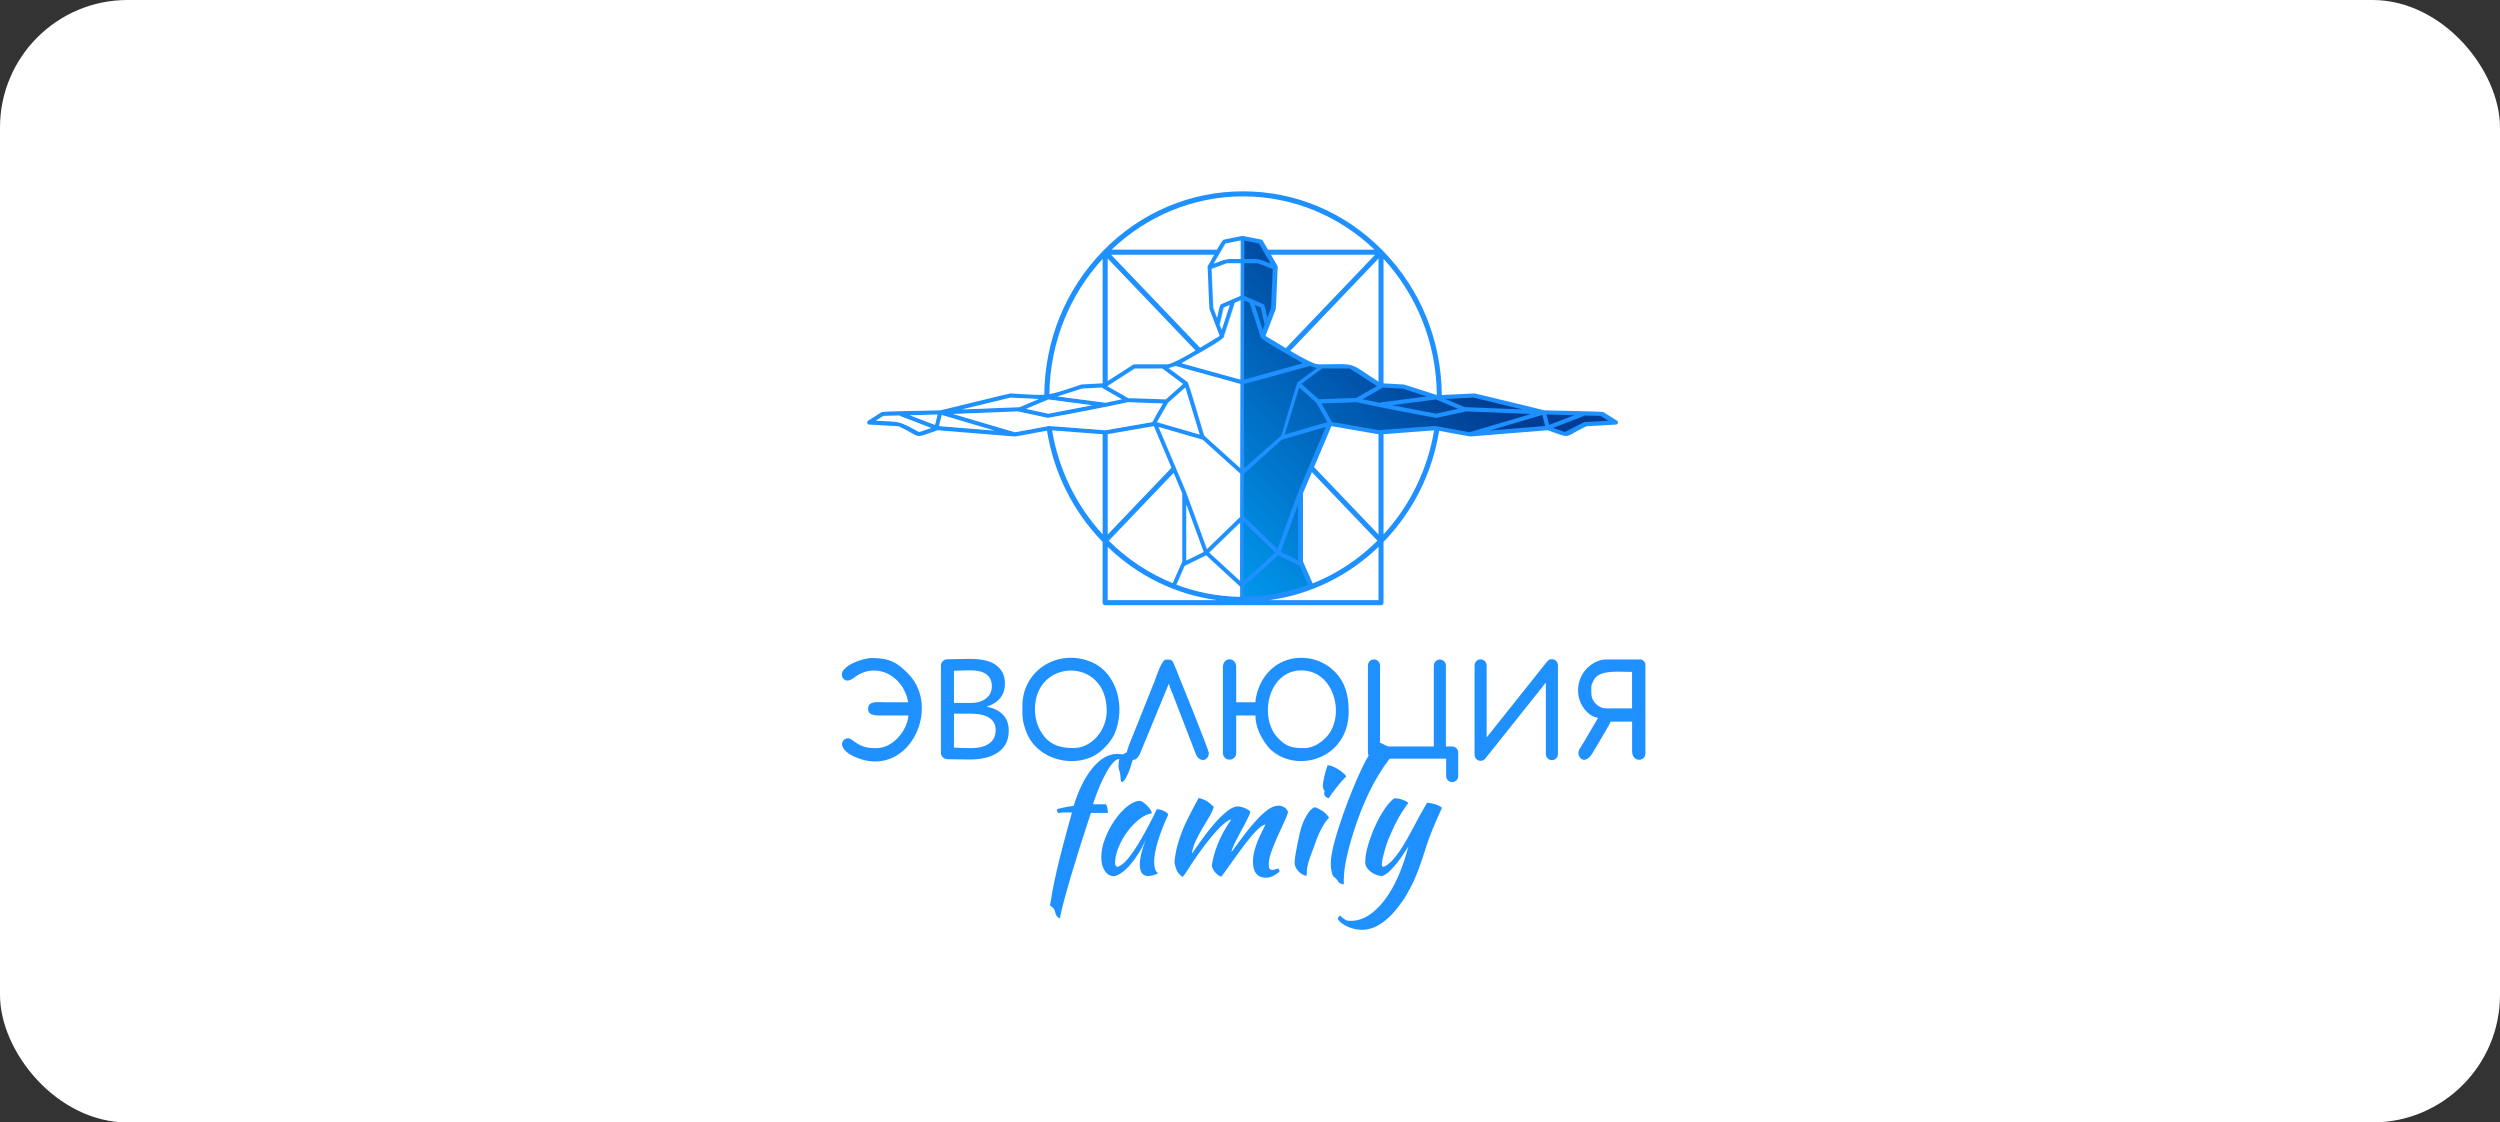
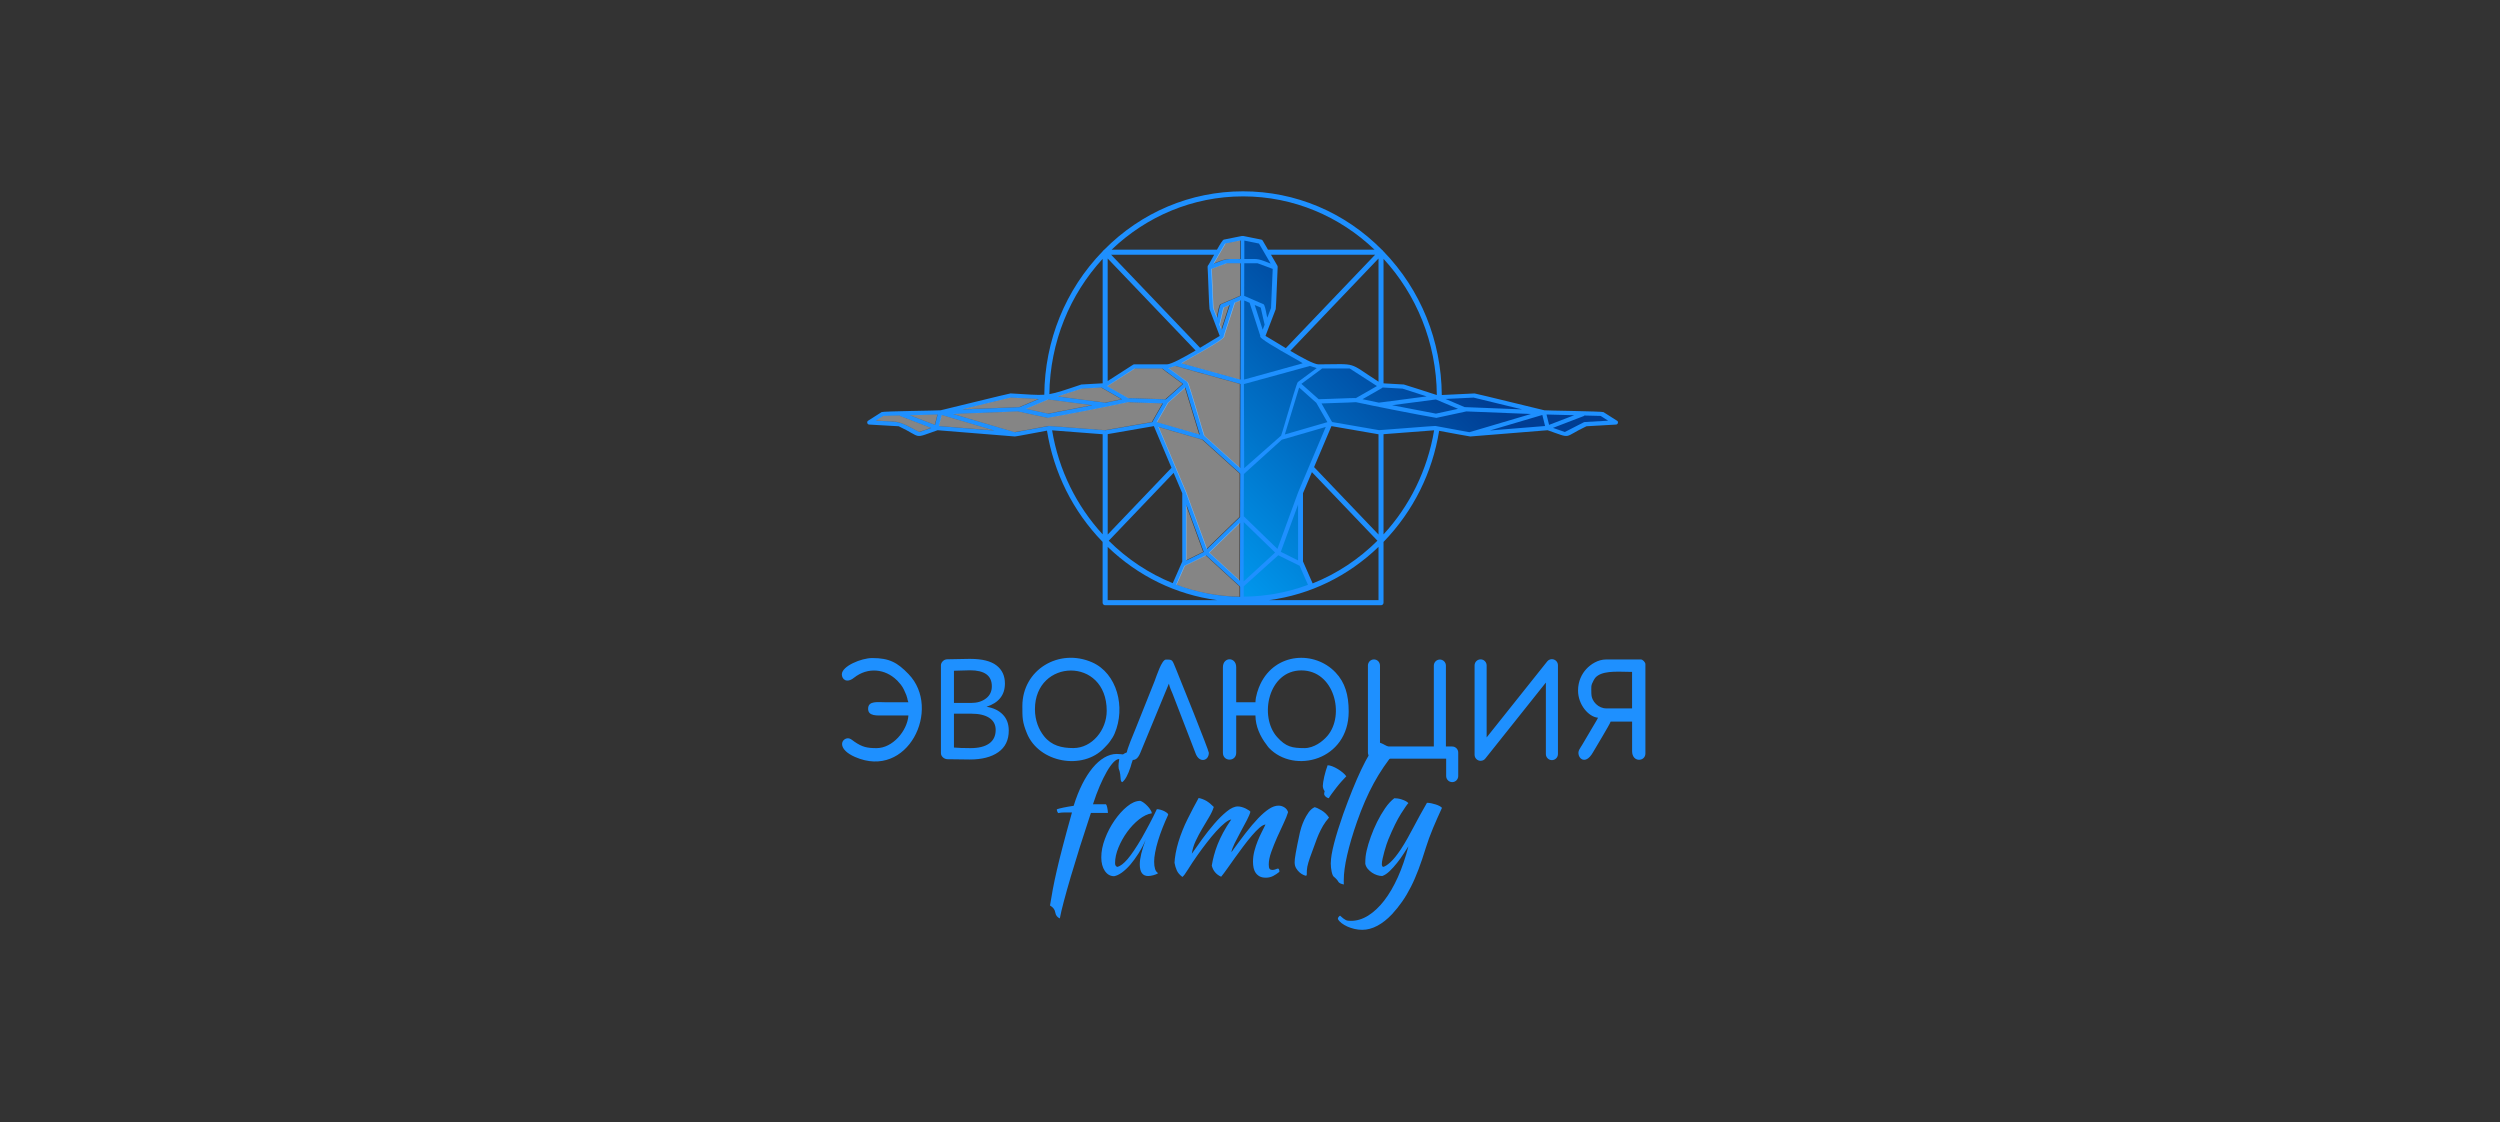
<svg xmlns="http://www.w3.org/2000/svg" width="196" height="88" viewBox="0 0 196 88" fill="none">
  <rect x="0" y="0" width="196" height="88" fill="#333333" stroke="none" />
  <g clip-path="url(#clip0_103_15)">
-     <rect width="196" height="88" rx="10" fill="white" />
    <g clip-path="url(#clip1_103_15)">
      <path d="M97.454 15C101.564 15 105.431 16.633 108.362 19.6C108.367 19.6 108.37 19.606 108.376 19.608C108.381 19.614 108.387 19.617 108.393 19.623C108.396 19.623 108.401 19.628 108.404 19.631C108.41 19.637 108.415 19.643 108.421 19.651C108.421 19.654 108.427 19.66 108.43 19.663C108.432 19.668 108.435 19.674 108.438 19.68C108.438 19.68 108.461 19.705 108.475 19.717C111.389 22.726 113.005 26.719 113.036 30.969L115.607 30.846C115.656 30.838 121.04 32.163 121.086 32.168C121.172 32.191 125.64 32.242 125.714 32.311L126.772 32.983L126.774 32.981C126.911 33.06 126.848 33.283 126.695 33.286L124.379 33.419C122.486 34.309 123.328 34.426 121.332 33.73C121.277 33.733 115.324 34.215 115.272 34.22C115.241 34.229 113.503 33.901 112.829 33.776C112.299 37.056 110.802 40.074 108.481 42.474L108.469 42.485V47.251C108.469 47.362 108.381 47.45 108.271 47.45H86.644C86.533 47.45 86.445 47.362 86.445 47.251V42.485C86.445 42.485 86.437 42.477 86.434 42.474C84.109 40.074 82.61 37.047 82.083 33.761C81.471 33.873 79.612 34.232 79.566 34.22C79.523 34.218 73.556 33.736 73.506 33.73C71.516 34.426 72.349 34.312 70.459 33.419L68.143 33.286C67.984 33.283 67.933 33.06 68.063 32.981L69.121 32.308C69.2 32.237 73.657 32.191 73.749 32.166C73.803 32.16 79.172 30.834 79.229 30.843C80.62 30.923 81.286 30.988 81.873 30.946C81.91 26.702 83.526 22.721 86.434 19.717C86.445 19.705 86.459 19.694 86.471 19.68C86.471 19.674 86.476 19.668 86.479 19.663C86.479 19.66 86.485 19.654 86.488 19.651C86.493 19.646 86.496 19.637 86.505 19.631C86.505 19.631 86.513 19.626 86.516 19.623C86.522 19.617 86.527 19.614 86.533 19.608C86.539 19.608 86.542 19.603 86.547 19.6C89.478 16.633 93.344 15 97.454 15ZM86.842 47.048H95.408C92.205 46.618 89.231 45.176 86.842 42.876V47.048ZM108.075 42.876C105.686 45.176 102.712 46.618 99.51 47.048H108.075V42.876ZM94.566 43.543C94.529 43.557 92.931 44.358 92.891 44.369L92.247 45.84C93.803 46.43 95.479 46.76 97.225 46.789V46.048C97.219 46.028 97.216 46.005 97.216 45.98L94.569 43.548L94.566 43.543ZM102.154 38.669V44.016L102.911 45.74C104.817 44.98 106.542 43.832 107.99 42.391L102.854 37.016L102.154 38.669ZM86.927 42.394C88.359 43.819 90.062 44.959 91.944 45.72L92.69 44.022V38.672L92.012 37.073L86.927 42.394ZM94.819 43.326L97.217 45.529L97.225 40.992L94.819 43.326ZM93.016 43.945L94.371 43.272L93.016 39.567V43.945ZM93.001 38.575C93.007 38.59 94.634 43.033 94.637 43.041L97.225 40.53L97.233 37.13L94.291 34.474C94.25 34.474 90.888 33.486 90.845 33.477L93.001 38.575ZM86.845 34.035V41.907L91.845 36.674L90.462 33.408L86.845 34.035ZM103.024 36.62L108.075 41.907V34.047L104.385 33.408L103.024 36.62ZM112.435 33.736C111.837 33.781 109.365 33.975 108.469 34.041V41.895C110.501 39.687 111.916 36.868 112.435 33.736ZM82.485 33.739C83.001 36.868 84.418 39.684 86.448 41.893V34.044C85.657 33.989 83.214 33.79 82.485 33.739ZM91.635 28.862L93.112 29.954C93.225 30 94.371 34.069 94.43 34.158L97.233 36.688L97.248 30.102L92.171 28.697L91.635 28.862ZM91.587 31.581C91.307 32.066 90.896 32.781 90.717 33.098L94.059 34.066L92.935 30.386L91.587 31.581ZM88.475 31.53C87.25 31.801 83.446 32.553 82.154 32.764L79.804 32.257L74.73 32.459C74.745 32.464 79.55 33.886 79.569 33.887L82.233 33.399C82.274 33.386 86.615 33.736 86.655 33.733L90.343 33.095C90.433 32.921 90.813 32.26 91.176 31.633C91.117 31.621 88.53 31.558 88.475 31.53ZM69.257 32.61L68.67 32.983C70.646 33.1 70.283 32.912 72.066 33.873L73.001 33.551L70.612 32.636C70.581 32.624 70.555 32.604 70.538 32.579L69.257 32.61ZM73.622 33.405L77.956 33.756L73.838 32.539L73.622 33.405ZM71.335 32.559L73.305 33.314L73.509 32.502L71.335 32.559ZM80.456 32.057L82.193 32.434L85.635 31.772L82.191 31.322L80.456 32.057ZM75.425 32.1C75.449 32.099 79.805 31.926 79.818 31.926L79.94 31.92H79.937L81.439 31.282L79.234 31.177L75.425 32.1ZM84.818 30.473L82.925 31.083L86.672 31.573L87.962 31.302H87.959L86.431 30.427C86.411 30.416 86.394 30.401 86.383 30.384L84.818 30.473ZM88.971 28.897L86.828 30.276L88.48 31.222C88.535 31.191 91.341 31.319 91.4 31.311L92.758 30.102C92.727 30.071 91.159 28.935 91.136 28.897H88.971ZM108.469 30.054L110.062 30.145C110.11 30.145 112.307 30.863 112.647 30.971C112.616 26.839 111.032 23.08 108.469 20.293V30.054ZM86.448 20.293C83.9 23.066 82.321 26.793 82.27 30.9C82.84 30.803 83.475 30.584 84.778 30.145L86.448 30.051V20.293ZM92.935 30.386L92.936 30.384L92.933 30.381L92.935 30.386ZM101.159 27.506C102.072 28.042 103.013 28.555 103.356 28.566C106.516 28.549 105.606 28.338 108.078 29.925L108.075 29.92V20.267L101.159 27.506ZM86.842 29.874L88.835 28.592C88.863 28.575 88.891 28.566 88.922 28.566H91.488C91.836 28.555 92.806 28.024 93.733 27.48V27.477L86.842 20.267V29.874ZM96.822 23.738L95.98 26.343H95.978C96.269 26.537 92.688 28.386 92.659 28.486L97.25 29.757L97.264 23.547L96.822 23.738ZM100.147 20.831C100.176 20.874 100.17 20.931 100.167 20.979C100.15 21.038 100.051 24.186 100.017 24.24L99.215 26.337C99.458 26.468 100.096 26.87 100.808 27.295L107.809 19.97H99.645C99.906 20.418 100.147 20.831 100.147 20.831ZM94.087 27.266C94.77 26.856 95.382 26.474 95.629 26.337H95.626L94.827 24.24C94.793 24.177 94.696 21.046 94.677 20.979C94.677 20.931 94.668 20.874 94.696 20.831C94.742 20.797 94.954 20.404 95.192 19.97H87.111L94.087 27.266ZM95.944 24.12H95.947C95.932 24.157 95.66 25.425 95.64 25.459L95.791 25.853L96.417 23.915L95.944 24.12ZM96.19 20.643L95.005 21.085L95.139 24.149L95.428 24.91C95.476 24.816 95.595 23.861 95.737 23.849C96.128 23.681 96.876 23.356 97.262 23.191L97.267 20.643H96.19ZM96.088 19.096H96.085L95.17 20.669C96.236 20.241 96.142 20.304 97.27 20.31V18.856L96.088 19.096ZM97.457 15.396C93.483 15.396 89.861 16.984 87.151 19.574H95.411C95.651 19.147 95.878 18.776 95.952 18.785L97.369 18.5C97.386 18.497 97.403 18.497 97.42 18.5H97.471L98.886 18.785C98.934 18.793 98.971 18.822 98.996 18.864C98.996 18.864 99.186 19.19 99.41 19.574H107.763C105.054 16.984 101.431 15.396 97.457 15.396Z" fill="#1E90FF" />
      <path fill-rule="evenodd" clip-rule="evenodd" d="M97.557 20.308L97.554 20.308L97.557 20.311V20.308ZM97.557 20.308C97.681 20.307 97.79 20.306 97.888 20.304C98.658 20.293 98.686 20.293 99.62 20.667L98.703 19.094L97.557 18.863V20.308ZM97.545 23.197L97.551 20.642H97.554H98.598L99.781 21.083L99.648 24.146L99.357 24.907C99.342 24.876 99.319 24.761 99.292 24.617C99.231 24.305 99.145 23.857 99.048 23.847C98.867 23.769 98.606 23.656 98.342 23.541L98.342 23.541L98.341 23.541L98.341 23.541C98.046 23.413 97.746 23.283 97.545 23.197ZM99.147 25.457L98.997 25.85H98.994L98.369 23.912L98.842 24.117C98.847 24.133 98.894 24.343 98.948 24.591C99.032 24.969 99.135 25.436 99.147 25.457ZM97.509 46.778V45.971V45.968L100.217 43.532C100.223 43.535 100.246 43.547 100.282 43.564C100.297 43.572 100.315 43.58 100.336 43.59C100.36 43.601 100.387 43.614 100.415 43.629L100.449 43.646C100.582 43.712 100.757 43.799 100.938 43.889L100.939 43.89L100.94 43.89L100.94 43.89C101.383 44.11 101.868 44.352 101.89 44.356L102.23 45.133L102.544 45.852C101.675 46.176 100.769 46.419 99.835 46.575C99.711 46.595 99.586 46.615 99.462 46.632C99.249 46.663 99.034 46.689 98.819 46.709C98.604 46.729 98.386 46.746 98.168 46.758C97.95 46.769 97.729 46.778 97.509 46.778ZM113.328 31.278L114.825 31.916L114.947 31.922C114.947 31.922 119.325 32.096 119.334 32.096L115.53 31.172L113.328 31.278ZM97.534 29.759L102.128 28.485C102.124 28.457 101.74 28.239 101.234 27.953L101.233 27.953C100.183 27.358 98.608 26.466 98.81 26.343L97.97 23.741L97.548 23.559L97.534 29.759ZM103.648 28.89C103.648 28.89 103.628 28.913 103.614 28.921L102.029 30.095L103.385 31.3C103.408 31.305 103.828 31.289 104.343 31.268C104.454 31.264 104.57 31.26 104.687 31.255L104.772 31.252C105.511 31.224 106.273 31.196 106.303 31.212L107.953 30.266L105.813 28.887H103.651L103.648 28.89ZM103.606 31.631L103.602 31.625L103.605 31.631H103.606ZM103.606 31.631C103.967 32.256 104.344 32.914 104.435 33.087L108.117 33.725C108.134 33.725 108.6 33.689 109.225 33.641H109.225C109.546 33.616 109.909 33.588 110.274 33.56L110.654 33.531H110.655C111.628 33.456 112.513 33.387 112.535 33.395C112.535 33.395 113.2 33.517 113.863 33.64C114.531 33.762 115.201 33.885 115.201 33.885L120.027 32.457L114.961 32.255L112.614 32.762C111.341 32.554 107.505 31.794 106.303 31.529C106.275 31.544 105.293 31.575 104.522 31.599H104.521H104.521C104.033 31.614 103.63 31.627 103.606 31.631ZM100.495 34.472L97.52 37.161L97.511 40.475L100.149 43.034C100.149 43.034 101.78 38.575 101.785 38.569L103.939 33.474C103.926 33.477 103.519 33.596 102.988 33.751L102.987 33.751L102.986 33.752L102.985 33.752C101.975 34.046 100.522 34.47 100.497 34.472H100.495ZM97.543 36.706L97.523 30.112L102.694 28.693L103.229 28.859L101.754 29.95C101.683 29.979 101.201 31.609 100.841 32.83C100.63 33.546 100.46 34.121 100.438 34.153L97.543 36.706ZM121.448 33.309L123.418 32.554L121.247 32.497L121.448 33.309ZM121.134 33.4L116.804 33.751L120.919 32.534L121.134 33.4ZM109.139 31.768L112.575 32.429L114.31 32.053L112.575 31.318L109.139 31.768ZM106.821 31.298L108.346 30.423C108.366 30.412 108.38 30.397 108.394 30.38L109.96 30.469L111.85 31.078L108.108 31.568L106.821 31.298ZM100.727 34.064L100.731 34.063L100.729 34.067L100.727 34.064ZM100.731 34.063L104.067 33.096C103.888 32.776 103.478 32.064 103.198 31.58L101.853 30.383L100.731 34.063ZM101.768 43.937L100.415 43.264L101.768 39.56V43.937ZM97.5 45.587L99.968 43.319L97.511 40.934L97.5 45.587ZM121.751 33.546L124.137 32.631V32.634C124.168 32.623 124.194 32.603 124.211 32.577L125.49 32.608L126.076 32.982L124.239 33.087C124.216 33.087 124.194 33.093 124.174 33.104L122.685 33.868L121.751 33.546Z" fill="url(#paint0_linear_103_15)" />
      <path d="M90.692 63.438C90.771 63.438 90.867 63.453 90.975 63.481C91.083 63.51 91.182 63.547 91.273 63.592C91.361 63.638 91.437 63.686 91.497 63.735C91.556 63.783 91.587 63.829 91.587 63.872C91.426 64.216 91.275 64.567 91.139 64.915C91.003 65.265 90.884 65.602 90.788 65.921C90.692 66.243 90.615 66.542 90.564 66.824C90.51 67.103 90.485 67.349 90.485 67.554C90.485 67.785 90.51 67.976 90.558 68.13C90.606 68.281 90.689 68.392 90.802 68.457C90.706 68.523 90.581 68.577 90.425 68.617C90.272 68.657 90.133 68.68 90.014 68.68C89.578 68.68 89.359 68.375 89.359 67.765C89.359 67.295 89.513 66.653 89.821 65.838C89.66 66.215 89.473 66.571 89.263 66.904C89.053 67.235 88.838 67.528 88.62 67.785C88.401 68.038 88.18 68.246 87.959 68.406C87.738 68.566 87.534 68.662 87.347 68.694C87.049 68.694 86.805 68.557 86.618 68.278C86.431 68.001 86.341 67.648 86.341 67.218C86.341 66.753 86.437 66.266 86.632 65.753C86.825 65.24 87.075 64.764 87.378 64.325C87.681 63.886 88.01 63.518 88.367 63.228C88.722 62.934 89.067 62.786 89.399 62.786C89.481 62.812 89.572 62.86 89.671 62.934C89.773 63.008 89.87 63.094 89.963 63.194C90.057 63.29 90.136 63.39 90.198 63.495C90.263 63.598 90.3 63.686 90.306 63.761C89.983 63.809 89.648 63.971 89.305 64.239C88.963 64.51 88.651 64.838 88.373 65.22C88.095 65.602 87.866 66.012 87.687 66.448C87.508 66.884 87.421 67.292 87.421 67.668C87.421 67.825 87.477 67.924 87.591 67.964C87.826 67.916 88.095 67.711 88.404 67.352C88.71 66.992 89.084 66.44 89.521 65.69C89.6 65.542 89.694 65.376 89.793 65.197C89.895 65.015 89.997 64.826 90.102 64.627C90.207 64.43 90.309 64.231 90.411 64.028C90.513 63.826 90.606 63.63 90.697 63.441M99.221 64.641C99.09 64.65 98.934 64.735 98.747 64.895C98.56 65.055 98.362 65.263 98.146 65.513C97.931 65.764 97.71 66.043 97.48 66.348C97.251 66.653 97.027 66.955 96.814 67.257C96.599 67.56 96.4 67.842 96.213 68.104C96.026 68.369 95.87 68.577 95.74 68.734C95.561 68.66 95.408 68.551 95.281 68.406C95.15 68.261 95.06 68.084 95.003 67.867C95.043 67.611 95.099 67.346 95.173 67.07C95.247 66.793 95.34 66.508 95.456 66.212C95.573 65.915 95.72 65.605 95.893 65.28C96.066 64.955 96.278 64.61 96.531 64.248C96.409 64.256 96.244 64.345 96.035 64.513C95.825 64.681 95.598 64.9 95.354 65.168C95.111 65.436 94.861 65.736 94.603 66.072C94.345 66.405 94.102 66.733 93.875 67.055C93.574 67.483 93.328 67.859 93.129 68.181C92.931 68.503 92.789 68.691 92.698 68.751C92.489 68.594 92.344 68.426 92.262 68.243C92.182 68.061 92.12 67.862 92.081 67.639C92.089 67.443 92.12 67.195 92.171 66.898C92.225 66.602 92.299 66.297 92.395 65.984C92.582 65.382 92.82 64.784 93.118 64.191C93.413 63.598 93.699 63.054 93.974 62.561C94.201 62.609 94.405 62.689 94.586 62.794C94.768 62.903 94.96 63.059 95.162 63.265C95.082 63.521 94.955 63.789 94.785 64.074C94.615 64.359 94.436 64.658 94.252 64.969C94.065 65.282 93.897 65.605 93.741 65.932C93.588 66.263 93.486 66.596 93.438 66.933C93.665 66.602 93.934 66.223 94.243 65.796C94.555 65.368 94.872 64.963 95.201 64.584C95.527 64.205 95.853 63.883 96.176 63.621C96.499 63.356 96.791 63.225 97.049 63.225C97.146 63.225 97.251 63.242 97.364 63.273C97.477 63.307 97.582 63.347 97.679 63.396C97.775 63.444 97.857 63.493 97.922 63.538C97.988 63.584 98.025 63.618 98.03 63.644C97.99 63.809 97.894 64.034 97.747 64.316C97.596 64.601 97.438 64.9 97.267 65.211C97.097 65.525 96.942 65.827 96.794 66.12C96.65 66.414 96.565 66.645 96.539 66.819C96.936 66.266 97.307 65.767 97.653 65.317C98.002 64.866 98.328 64.482 98.634 64.162C98.94 63.84 99.226 63.595 99.49 63.421C99.754 63.248 100 63.162 100.235 63.162C100.397 63.162 100.547 63.205 100.689 63.293C100.831 63.379 100.93 63.504 100.986 63.669C100.913 63.917 100.794 64.214 100.629 64.559C100.465 64.903 100.295 65.268 100.125 65.653C99.955 66.035 99.805 66.414 99.671 66.784C99.538 67.155 99.47 67.488 99.47 67.785C99.47 67.959 99.496 68.07 99.544 68.124C99.592 68.178 99.66 68.204 99.751 68.204C99.847 68.204 99.938 68.184 100.023 68.147C100.108 68.11 100.17 68.093 100.21 68.093C100.258 68.127 100.286 68.167 100.295 68.215C100.303 68.263 100.306 68.309 100.306 68.352C100.145 68.483 99.977 68.594 99.81 68.68C99.64 68.765 99.45 68.811 99.24 68.811C99.048 68.811 98.886 68.776 98.761 68.711C98.637 68.645 98.532 68.554 98.452 68.44C98.37 68.326 98.316 68.192 98.282 68.044C98.251 67.896 98.234 67.736 98.234 67.562C98.234 67.283 98.271 67.004 98.342 66.727C98.415 66.451 98.501 66.189 98.603 65.935C98.705 65.684 98.81 65.448 98.923 65.231C99.036 65.012 99.133 64.818 99.215 64.644L99.221 64.641ZM103.815 62.244C103.815 62.196 103.827 62.122 103.852 62.022C103.812 61.982 103.778 61.919 103.75 61.837C103.722 61.754 103.708 61.68 103.708 61.614C103.708 61.54 103.719 61.441 103.739 61.312C103.759 61.184 103.784 61.047 103.818 60.899C103.849 60.751 103.892 60.597 103.94 60.435C103.988 60.275 104.036 60.127 104.085 59.996C104.181 59.996 104.3 60.021 104.442 60.075C104.583 60.13 104.728 60.198 104.872 60.286C105.017 60.372 105.15 60.469 105.272 60.571C105.394 60.674 105.488 60.771 105.55 60.862C105.462 60.953 105.343 61.079 105.199 61.238C105.054 61.398 104.912 61.569 104.773 61.746C104.637 61.922 104.51 62.09 104.396 62.247C104.283 62.404 104.209 62.515 104.178 62.581C104.082 62.564 103.997 62.521 103.923 62.45C103.849 62.378 103.815 62.313 103.815 62.244ZM101.5 67.608C101.5 67.534 101.505 67.44 101.517 67.329C101.528 67.218 101.551 67.07 101.585 66.884C101.616 66.699 101.658 66.474 101.712 66.212C101.766 65.949 101.831 65.63 101.913 65.26C101.93 65.177 101.967 65.046 102.024 64.863C102.081 64.681 102.154 64.49 102.248 64.288C102.341 64.085 102.455 63.889 102.588 63.701C102.721 63.51 102.88 63.37 103.067 63.282C103.206 63.316 103.387 63.399 103.614 63.535C103.841 63.672 104.034 63.857 104.195 64.097C104.008 64.311 103.852 64.524 103.727 64.738C103.603 64.952 103.489 65.174 103.387 65.405C103.285 65.636 103.195 65.875 103.109 66.123C103.024 66.371 102.931 66.63 102.823 66.901C102.735 67.132 102.653 67.369 102.579 67.611C102.506 67.853 102.466 68.067 102.457 68.246C102.457 68.395 102.458 68.5 102.452 68.563C102.449 68.626 102.426 68.657 102.384 68.657C102.353 68.657 102.287 68.637 102.191 68.594C102.095 68.554 101.995 68.489 101.893 68.403C101.791 68.318 101.701 68.207 101.621 68.076C101.539 67.944 101.5 67.788 101.5 67.605V67.608ZM104.337 67.645C104.337 67.283 104.422 66.773 104.592 66.118C104.762 65.462 105 64.698 105.306 63.826C105.808 62.432 106.278 61.275 106.718 60.346C107.157 59.42 107.588 58.696 108.008 58.178C108.104 58.194 108.223 58.234 108.365 58.3C108.506 58.366 108.645 58.437 108.784 58.517C108.92 58.596 109.045 58.676 109.153 58.759C109.26 58.841 109.331 58.907 109.365 58.955C108.736 59.714 108.18 60.529 107.704 61.404C107.228 62.276 106.792 63.279 106.395 64.408C106.055 65.379 105.797 66.254 105.618 67.035C105.439 67.813 105.352 68.463 105.352 68.982V69.241C105.352 69.275 105.354 69.307 105.363 69.341C105.25 69.324 105.153 69.295 105.071 69.255C104.992 69.216 104.938 69.164 104.912 69.107C104.895 69.067 104.853 69.007 104.779 68.928C104.705 68.848 104.64 68.791 104.586 68.748C104.513 68.7 104.453 68.569 104.405 68.358C104.357 68.147 104.331 67.91 104.331 67.648L104.337 67.645ZM111.769 66.519C111.582 67.121 111.398 67.668 111.21 68.164C111.023 68.657 110.828 69.113 110.615 69.529C110.405 69.945 110.179 70.327 109.935 70.677C109.691 71.028 109.425 71.359 109.136 71.672C108.764 72.068 108.379 72.37 107.985 72.581C107.588 72.792 107.194 72.898 106.797 72.898C106.596 72.898 106.395 72.875 106.196 72.829C105.998 72.784 105.814 72.721 105.638 72.644C105.465 72.564 105.312 72.476 105.176 72.373C105.043 72.271 104.946 72.162 104.89 72.045C104.89 71.946 104.946 71.86 105.06 71.786C105.156 71.877 105.238 71.946 105.303 71.997C105.369 72.045 105.431 72.088 105.491 72.12C105.55 72.154 105.615 72.174 105.683 72.182C105.751 72.191 105.831 72.194 105.918 72.194C106.378 72.194 106.828 72.057 107.271 71.78C107.71 71.504 108.127 71.114 108.521 70.606C108.912 70.099 109.269 69.486 109.595 68.765C109.918 68.044 110.193 67.237 110.42 66.348C110.315 66.514 110.184 66.716 110.031 66.953C109.878 67.192 109.708 67.429 109.521 67.662C109.334 67.896 109.144 68.11 108.946 68.298C108.747 68.489 108.555 68.614 108.37 68.68C108.24 68.68 108.107 68.657 107.965 68.611C107.823 68.566 107.69 68.5 107.565 68.417C107.441 68.335 107.33 68.235 107.231 68.118C107.134 68.004 107.069 67.87 107.038 67.722C107.038 67.483 107.047 67.292 107.064 67.146C107.081 67.001 107.109 66.844 107.149 66.67C107.222 66.357 107.327 66.003 107.469 65.607C107.611 65.211 107.775 64.824 107.965 64.439C108.155 64.057 108.365 63.698 108.594 63.364C108.824 63.031 109.065 62.769 109.314 62.581C109.379 62.581 109.459 62.586 109.558 62.598C109.654 62.609 109.756 62.632 109.861 62.666C109.966 62.7 110.068 62.737 110.165 62.783C110.261 62.829 110.346 62.889 110.42 62.963C110.332 63.045 110.136 63.322 109.839 63.792C109.541 64.262 109.209 64.938 108.844 65.818C108.804 65.909 108.756 66.04 108.699 66.214C108.642 66.388 108.589 66.568 108.535 66.759C108.481 66.95 108.435 67.135 108.396 67.314C108.356 67.497 108.336 67.639 108.336 67.748C108.336 67.813 108.348 67.862 108.368 67.896C108.387 67.93 108.407 67.953 108.421 67.97C108.566 67.944 108.762 67.825 109.002 67.605C109.246 67.386 109.518 67.047 109.827 66.585C110.02 66.288 110.199 65.995 110.36 65.701C110.522 65.408 110.68 65.114 110.839 64.818C110.998 64.522 111.159 64.216 111.33 63.903C111.5 63.59 111.681 63.268 111.874 62.94C111.979 62.94 112.092 62.951 112.214 62.977C112.336 63.002 112.452 63.034 112.565 63.071C112.679 63.108 112.778 63.148 112.863 63.194C112.948 63.239 113.01 63.287 113.05 63.336C112.801 63.88 112.565 64.41 112.347 64.929C112.129 65.448 111.936 65.981 111.766 66.522L111.769 66.519ZM83.095 72.006C82.894 71.923 82.772 71.766 82.732 71.535C82.701 71.313 82.562 71.131 82.321 70.991C82.386 70.572 82.46 70.147 82.54 69.72C82.619 69.292 82.724 68.805 82.849 68.258C82.973 67.711 83.132 67.072 83.322 66.346C83.512 65.616 83.753 64.735 84.042 63.698H83.412C83.259 63.698 83.109 63.715 82.965 63.746C82.934 63.712 82.905 63.669 82.885 63.609C82.865 63.553 82.854 63.498 82.854 63.45C82.936 63.416 83.101 63.373 83.35 63.319C83.6 63.265 83.874 63.219 84.175 63.176C84.368 62.549 84.592 61.988 84.841 61.489C85.091 60.99 85.363 60.566 85.655 60.209C85.947 59.856 86.253 59.583 86.576 59.394C86.899 59.203 87.228 59.109 87.557 59.109C87.653 59.109 87.746 59.115 87.834 59.126C87.922 59.138 87.993 59.146 88.041 59.146C88.115 59.089 88.211 59.038 88.333 58.992C88.455 58.947 88.56 58.924 88.648 58.924C88.744 58.924 88.869 58.978 89.025 59.084C88.96 59.198 88.892 59.355 88.818 59.554C88.744 59.751 88.685 59.944 88.636 60.132C88.435 60.742 88.22 61.139 87.993 61.318C87.905 61.318 87.854 61.198 87.849 60.962C87.84 60.788 87.817 60.62 87.775 60.455C87.744 60.38 87.721 60.315 87.707 60.258C87.695 60.201 87.69 60.127 87.69 60.038C87.69 59.99 87.693 59.93 87.701 59.859C87.71 59.788 87.727 59.671 87.749 59.505C87.613 59.505 87.46 59.591 87.296 59.762C87.131 59.936 86.956 60.178 86.774 60.495C86.593 60.811 86.409 61.181 86.222 61.617C86.034 62.05 85.859 62.529 85.689 63.054H86.706C86.746 63.094 86.78 63.179 86.808 63.313C86.837 63.447 86.854 63.587 86.862 63.732H85.527C85.221 64.658 84.932 65.545 84.665 66.388C84.399 67.232 84.161 68.013 83.951 68.725C83.741 69.441 83.56 70.076 83.412 70.638C83.262 71.199 83.155 71.652 83.092 71.997L83.095 72.006Z" fill="#1E90FF" />
      <path fill-rule="evenodd" clip-rule="evenodd" d="M98.427 55.057H96.919V52.315C96.919 51.48 95.876 51.48 95.876 52.315V59.015C95.876 59.736 96.919 59.736 96.919 59.015V56.091H98.427C98.427 56.929 98.804 57.747 99.28 58.363C99.362 58.471 99.396 58.539 99.484 58.633C101.465 60.714 105.737 59.605 105.737 55.783C105.737 54.487 105.453 53.506 104.708 52.722C103.078 51.001 100 51.141 98.812 53.632C98.648 53.976 98.435 54.584 98.427 55.054M80.153 55.359C80.153 56.288 80.15 56.599 80.507 57.485C81.445 59.805 84.898 60.42 86.578 58.633C86.754 58.445 86.868 58.346 87.023 58.126C87.151 57.947 87.29 57.739 87.381 57.525C88.273 55.447 87.576 52.788 85.623 51.927C83.035 50.787 80.153 52.495 80.153 55.356V55.359ZM81.139 55.601C81.139 51.62 86.766 51.457 86.766 55.724C86.766 57.251 85.601 58.648 84.155 58.648C83.234 58.648 82.443 58.459 81.85 57.716C81.454 57.217 81.139 56.493 81.139 55.601ZM123.719 54.139C123.719 55.248 124.544 56.205 125.286 56.271C125.136 56.57 124.972 56.804 124.805 57.103L124.051 58.383C123.966 58.534 123.869 58.653 123.801 58.796C123.554 59.312 124.238 60.15 124.898 58.97C125.108 58.596 126.216 56.789 126.273 56.576H127.957V58.89C127.957 59.802 129 59.722 129 59.072V52.067C129 51.922 128.79 51.702 128.651 51.702H125.924C125.269 51.702 124.705 52.087 124.371 52.446C124.017 52.825 123.719 53.406 123.719 54.139ZM124.762 54.381C124.762 53.831 124.705 53.766 124.938 53.347C125.034 53.173 125.096 53.082 125.269 52.965C125.896 52.549 127.072 52.677 127.954 52.677V55.538H125.924C125.34 55.538 124.765 55.011 124.765 54.381H124.762ZM66 52.865C66 53.258 66.374 53.594 66.952 53.136C68.041 52.275 69.401 52.435 70.314 53.33C70.323 53.338 70.334 53.349 70.345 53.358C70.354 53.367 70.365 53.381 70.374 53.389C70.408 53.424 70.427 53.449 70.456 53.483C70.518 53.555 70.561 53.597 70.623 53.674C70.728 53.806 70.802 53.937 70.873 54.082C71.21 54.766 71.099 54.797 71.218 55.057H69.421C68.817 55.057 68.072 54.923 68.061 55.553C68.049 56.163 68.735 56.094 69.365 56.094C69.983 56.094 70.603 56.094 71.221 56.094C71.125 57.314 69.974 58.653 68.727 58.653C67.998 58.653 67.61 58.576 66.998 58.155C66.822 58.035 66.629 57.83 66.383 57.892C65.884 58.018 65.734 58.773 67.026 59.343C71.162 61.164 73.857 55.572 71.235 52.854C70.357 51.942 69.733 51.591 68.378 51.591C67.545 51.591 66 52.218 66 52.871V52.865ZM88.333 59.078C88.333 59.397 88.991 60.038 89.396 59.035L91.641 53.597C91.703 53.883 91.828 54.148 91.93 54.39L93.736 59.072C94.025 59.85 94.773 59.665 94.773 59.018C94.773 58.836 92.528 53.241 92.219 52.503C91.882 51.702 91.961 51.711 91.408 51.711C91.083 51.711 90.671 52.999 90.521 53.398L89.03 57.131C88.886 57.519 88.333 58.736 88.333 59.081V59.078ZM115.607 52.169C115.607 51.907 115.819 51.694 116.08 51.694C116.341 51.694 116.553 51.907 116.553 52.169V57.813L121.301 51.856C121.466 51.651 121.763 51.62 121.967 51.785C122.083 51.879 122.143 52.016 122.143 52.155V59.118C122.143 59.38 121.93 59.594 121.67 59.594C121.409 59.594 121.196 59.38 121.196 59.118V53.512L116.471 59.443C116.386 59.568 116.241 59.648 116.08 59.648C115.819 59.648 115.607 59.434 115.607 59.172V52.172V52.169ZM112.412 52.184C112.412 51.922 112.625 51.708 112.886 51.708C113.146 51.708 113.359 51.922 113.359 52.184V58.525H113.852C114.113 58.525 114.325 58.739 114.325 59.001V60.842C114.325 61.104 114.113 61.318 113.852 61.318C113.591 61.318 113.379 61.104 113.379 60.842V59.477H107.718C107.457 59.477 107.245 59.263 107.245 59.001V52.175C107.245 51.913 107.457 51.699 107.718 51.699C107.979 51.699 108.191 51.913 108.191 52.175V58.522H112.412V52.181V52.184ZM74.79 52.586V55.111H76.136C76.609 55.111 76.998 54.994 77.304 54.757C77.61 54.524 77.76 54.205 77.76 53.803C77.76 52.968 77.191 52.551 76.051 52.551C75.81 52.551 75.391 52.563 74.787 52.586H74.79ZM76.15 55.949H74.79V58.608C75.119 58.636 75.552 58.653 76.088 58.653C76.723 58.653 77.208 58.534 77.551 58.291C77.891 58.049 78.061 57.693 78.061 57.225C78.061 56.815 77.894 56.502 77.562 56.282C77.23 56.063 76.757 55.952 76.147 55.952L76.15 55.949ZM76.079 51.657C76.995 51.657 77.672 51.825 78.118 52.164C78.562 52.503 78.786 52.979 78.786 53.589C78.786 54.489 78.305 55.097 77.344 55.41C77.888 55.498 78.316 55.704 78.625 56.026C78.934 56.345 79.087 56.764 79.087 57.277C79.087 58.021 78.815 58.585 78.268 58.97C77.724 59.355 76.975 59.545 76.031 59.545C75.773 59.545 75.189 59.537 74.274 59.523C74.138 59.514 74.019 59.466 73.92 59.371C73.82 59.277 73.769 59.169 73.769 59.041V52.169C73.769 52.044 73.82 51.93 73.92 51.833C74.019 51.736 74.138 51.688 74.274 51.688C75.308 51.665 75.909 51.654 76.079 51.654V51.657ZM102.256 58.651C101.321 58.651 100.816 58.559 100.125 57.784C98.682 56.165 99.439 52.56 102.027 52.56C104.614 52.56 105.462 56.063 104.07 57.693C103.699 58.129 103.016 58.653 102.256 58.653V58.651Z" fill="#1E90FF" />
      <path fill-rule="evenodd" clip-rule="evenodd" d="M96.042 19.094L95.128 20.667C96.057 20.294 96.104 20.294 96.851 20.304C96.96 20.306 97.082 20.307 97.225 20.308V18.855L96.045 19.094H96.042ZM93.521 27.946C94.569 27.354 96.131 26.471 95.934 26.34H95.937L96.778 23.736L97.219 23.545L97.205 29.753L92.62 28.483C92.629 28.45 93.015 28.232 93.521 27.946ZM92.962 38.569L90.808 33.474V33.472C90.822 33.474 91.216 33.59 91.733 33.741L91.733 33.741L91.734 33.741L91.734 33.741L91.735 33.742C92.746 34.037 94.224 34.469 94.25 34.469L97.188 37.124L97.18 40.523L94.596 43.034C94.593 43.025 92.962 38.569 92.962 38.569ZM88.442 31.525C87.219 31.796 83.421 32.548 82.13 32.759L79.784 32.252L74.718 32.454C74.718 32.454 79.543 33.885 79.549 33.882L82.21 33.395C82.233 33.386 83.958 33.521 85.245 33.622C86.004 33.681 86.61 33.729 86.625 33.728L90.307 33.09C90.398 32.916 90.777 32.255 91.139 31.628C91.118 31.624 90.741 31.612 90.275 31.598H90.275C89.499 31.575 88.476 31.543 88.442 31.525ZM95.791 24.616V24.615L95.791 24.615C95.848 24.355 95.897 24.133 95.903 24.117H95.9L96.373 23.912L95.748 25.85L95.598 25.457C95.609 25.436 95.708 24.988 95.791 24.616ZM81.417 31.278L79.917 31.916H79.92L79.798 31.922C79.79 31.922 75.411 32.095 75.411 32.095L79.215 31.172L81.417 31.278ZM91.363 31.303L92.719 30.098C92.707 30.086 92.473 29.914 92.186 29.703L92.185 29.703C91.718 29.36 91.112 28.916 91.1 28.893H88.938L86.798 30.272L88.448 31.218C88.482 31.198 89.631 31.243 90.477 31.276C90.959 31.294 91.342 31.309 91.363 31.306V31.303ZM69.252 32.605L70.531 32.574C70.548 32.6 70.574 32.62 70.605 32.631L72.991 33.546L72.057 33.868L72.016 33.846C71.156 33.381 70.806 33.193 70.433 33.107C70.179 33.048 69.913 33.037 69.465 33.018C69.248 33.009 68.988 32.998 68.666 32.978L69.252 32.605ZM91.598 28.859L93.073 29.95C93.144 29.979 93.63 31.622 93.991 32.846L93.991 32.846C94.2 33.553 94.367 34.12 94.389 34.153L97.188 36.683L97.202 30.098L92.133 28.693L91.598 28.859ZM95.097 24.146L94.963 21.083L96.147 20.642H97.222L97.217 23.189C97.009 23.278 96.696 23.413 96.391 23.546L96.389 23.546L96.389 23.546L96.388 23.547L96.387 23.547C96.127 23.66 95.873 23.77 95.694 23.847C95.597 23.855 95.511 24.302 95.451 24.615C95.423 24.761 95.4 24.877 95.385 24.907L95.097 24.146ZM97.171 45.521L97.18 40.985L94.777 43.319L97.171 45.521ZM94.329 43.264L92.977 43.937V39.56L94.329 43.264ZM92.897 30.38L92.896 30.381L92.894 30.377L92.897 30.38ZM92.896 30.381L94.018 34.061L90.681 33.093C90.859 32.776 91.27 32.061 91.55 31.577L92.896 30.381ZM86.401 30.423L87.927 31.298H87.93L86.642 31.568L82.9 31.078L84.791 30.468L86.353 30.38C86.365 30.397 86.382 30.412 86.401 30.423ZM82.17 32.429L85.606 31.768L82.167 31.317L80.435 32.053L82.17 32.429ZM77.939 33.751L73.611 33.4L73.826 32.534L77.939 33.751ZM73.294 33.309L73.498 32.497L71.327 32.554L73.294 33.309ZM93.904 43.842C94.23 43.68 94.51 43.541 94.525 43.535L94.528 43.541L97.171 45.971C97.171 45.997 97.174 46.02 97.18 46.04V46.78C95.436 46.752 93.763 46.421 92.21 45.832L92.852 44.361C92.875 44.355 93.438 44.075 93.904 43.842Z" fill="white" fill-opacity="0.4" />
    </g>
  </g>
  <defs>
    <linearGradient id="paint0_linear_103_15" x1="110.6" y1="25.223" x2="92.951" y2="42.472" gradientUnits="userSpaceOnUse">
      <stop stop-color="#003D93" />
      <stop offset="1" stop-color="#0098EE" />
    </linearGradient>
    <clipPath id="clip0_103_15">
      <rect width="196" height="88" rx="10" fill="white" />
    </clipPath>
    <clipPath id="clip1_103_15">
      <rect width="63" height="58" fill="white" transform="translate(66 15)" />
    </clipPath>
  </defs>
</svg>